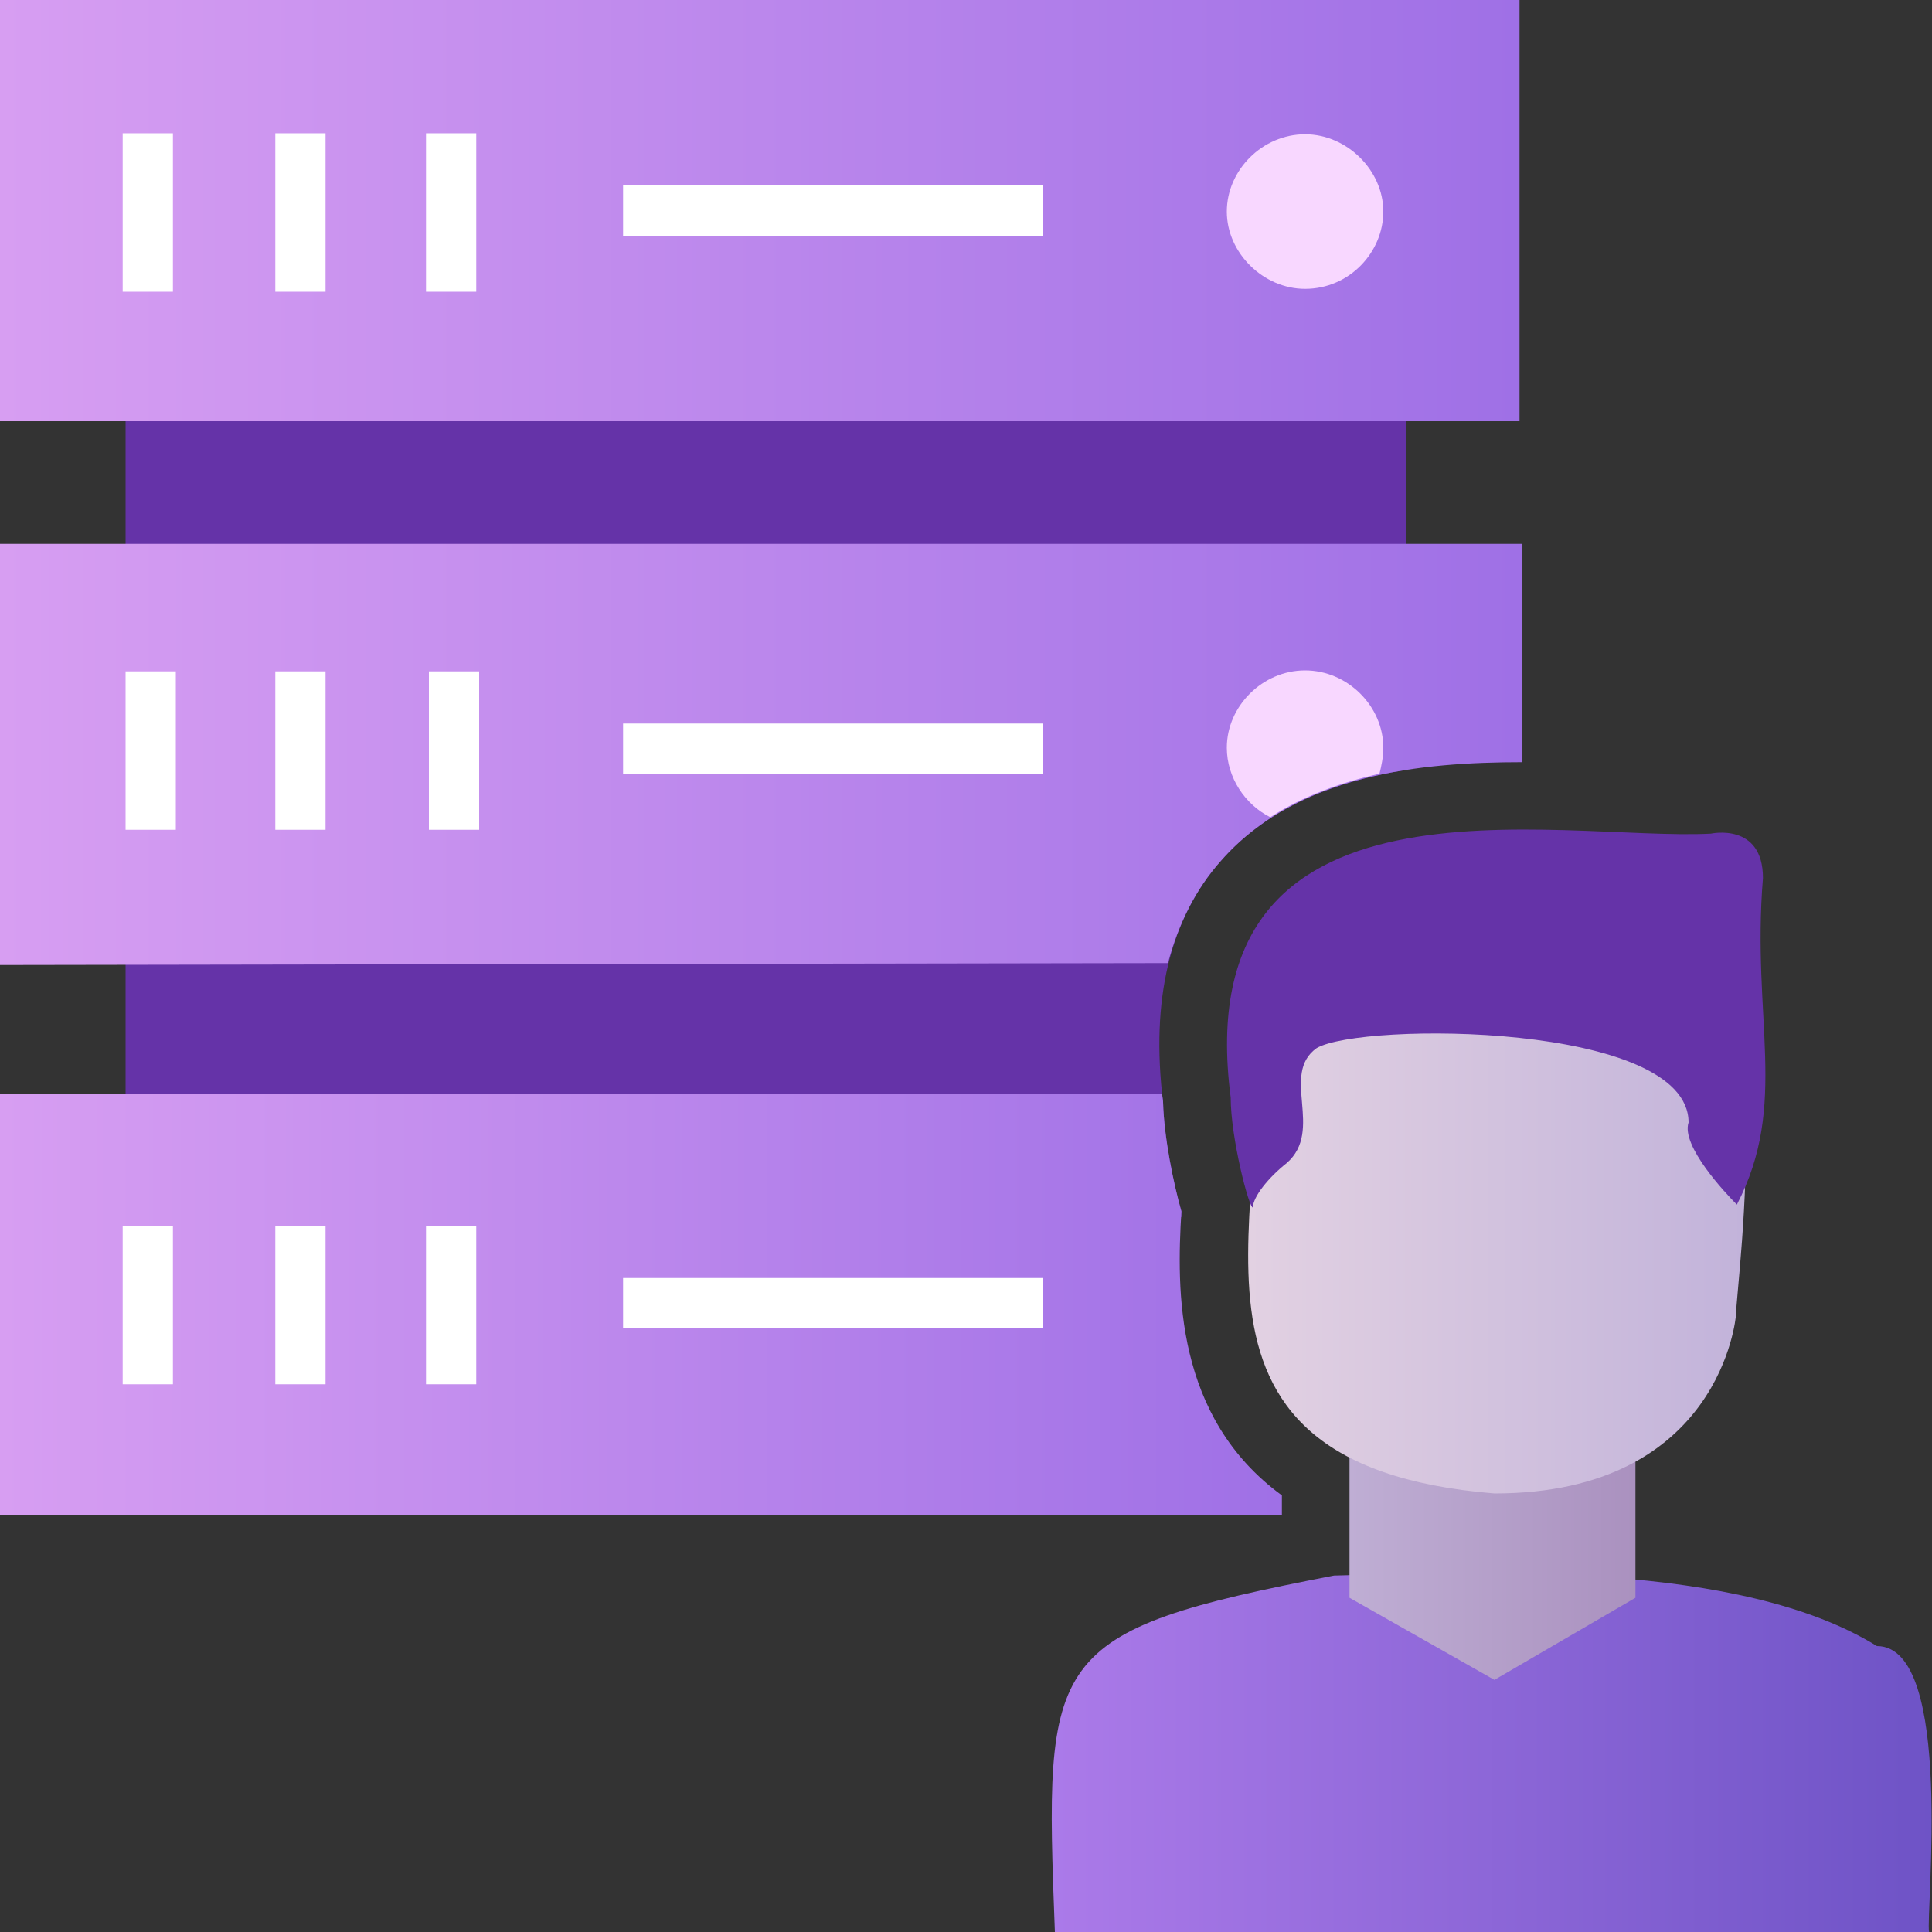
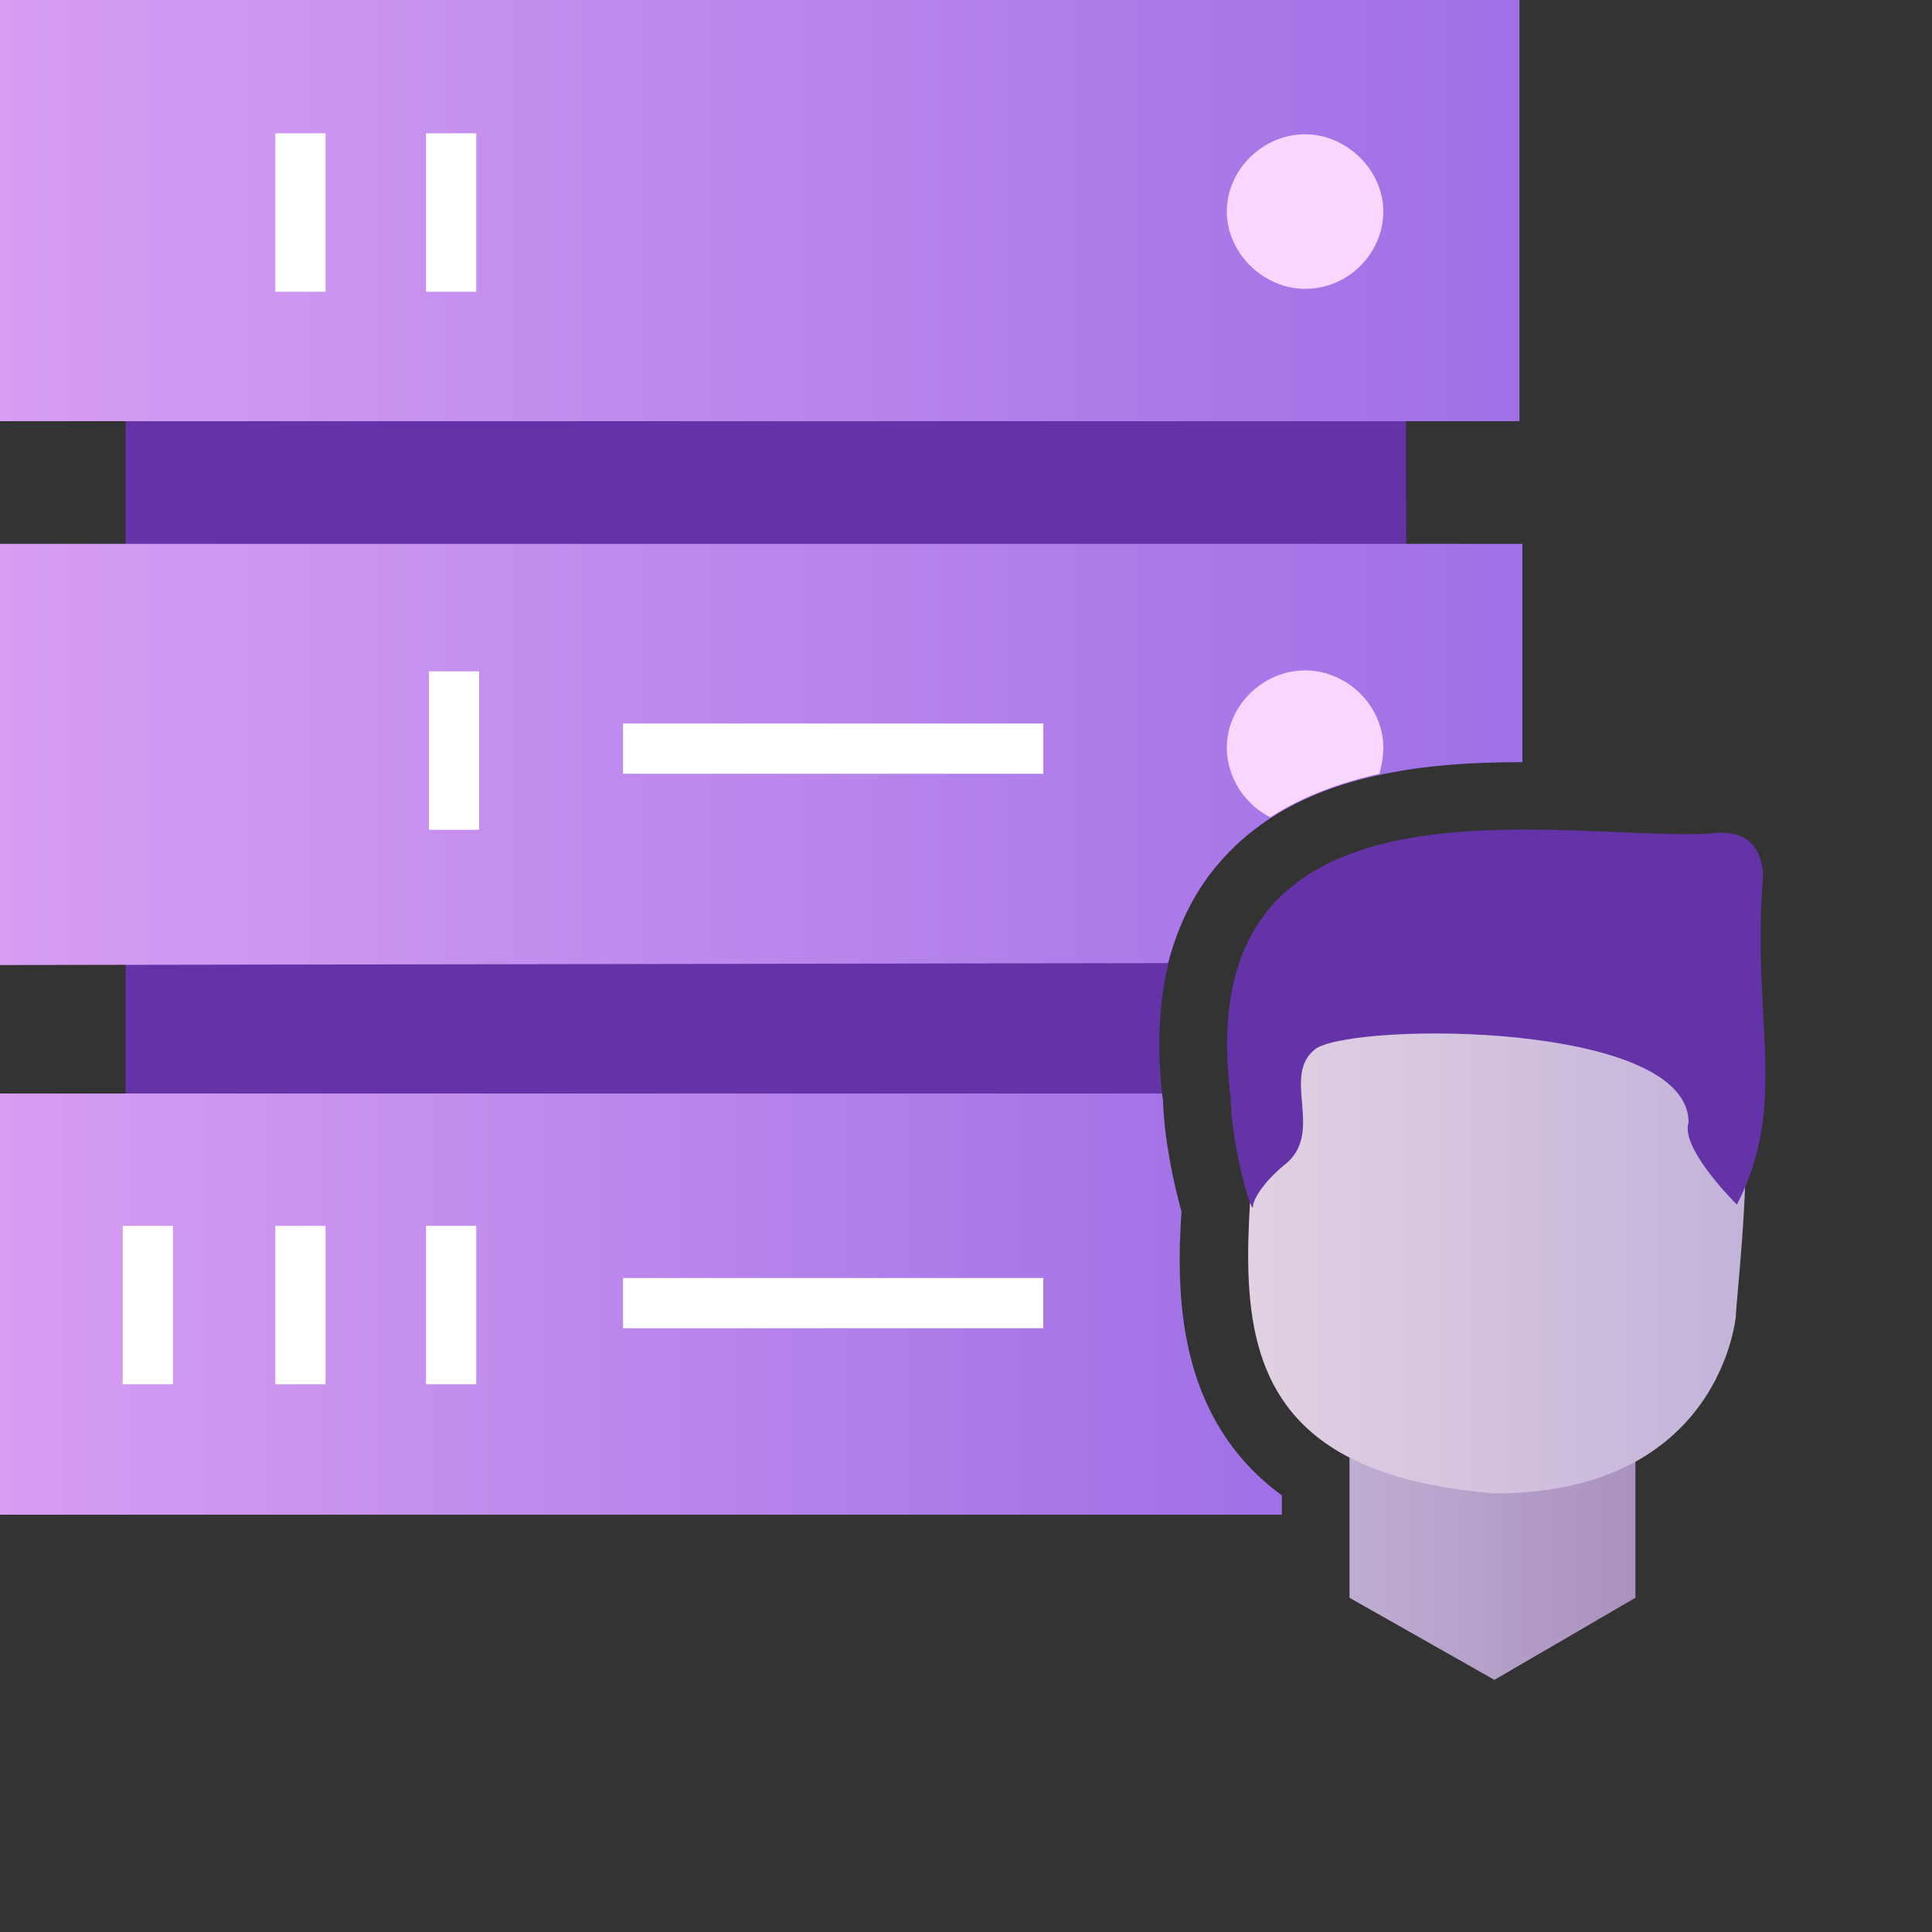
<svg xmlns="http://www.w3.org/2000/svg" version="1.1" id="Calque_1" x="0px" y="0px" width="200px" height="200px" viewBox="0 0 200 200" style="enable-background:new 0 0 200 200;" xml:space="preserve">
  <rect x="0" y="0" width="200" height="200" fill="#333333" stroke="none" />
  <style type="text/css">
	.st0{fill:#6533A8;}
	.st1{fill:url(#SVGID_1_);}
	.st2{fill:#F8D7FF;}
	.st3{fill:#FFFFFF;}
	.st4{fill:url(#SVGID_2_);}
	.st5{fill:url(#SVGID_3_);}
	.st6{fill:url(#SVGID_4_);}
	.st7{fill:url(#SVGID_5_);}
	.st8{fill:url(#SVGID_6_);}
</style>
  <path class="st0" d="M122.3,125.4c-0.8-2.8-1.8-7.6-1.9-11.3c-1.3-10.6,0.7-19,6-25c5-5.7,12.1-8.3,19.2-9.4l-0.1-66.4H13v115.1  l109.3-2.4C122.3,125.8,122.3,125.6,122.3,125.4z" />
  <linearGradient id="SVGID_1_" gradientUnits="userSpaceOnUse" x1="-1.907349e-06" y1="-6875.818" x2="157.264" y2="-6875.818" gradientTransform="matrix(1 0 0 -1 0 -6854.001)">
    <stop offset="0" style="stop-color:#D79EF2" />
    <stop offset="1" style="stop-color:#9F70E6" />
  </linearGradient>
  <rect x="0" class="st1" width="157.3" height="43.6" />
  <path class="st2" d="M135.1,29.9L135.1,29.9c-4.3,0-8.1-3.7-8.1-8l0,0c0-4.3,3.7-8,8.1-8l0,0c4.3,0,8.1,3.7,8.1,8l0,0  C143.2,26.1,139.7,29.9,135.1,29.9z" />
-   <rect x="64.5" y="19.2" class="st3" width="43.5" height="5.2" />
  <linearGradient id="SVGID_2_" gradientUnits="userSpaceOnUse" x1="0" y1="78.084" x2="157.264" y2="78.084">
    <stop offset="0" style="stop-color:#D79EF2" />
    <stop offset="1" style="stop-color:#9F70E6" />
  </linearGradient>
  <path class="st4" d="M126.4,89.1c7.9-9,20.8-10.2,31.2-10.2V56.3H0v43.6l120.9-0.2C122,95.6,123.8,92,126.4,89.1z" />
  <path class="st2" d="M131.5,84.6c3.4-2.2,7.3-3.6,11.3-4.5c0.2-0.8,0.4-1.7,0.4-2.7c0-4.3-3.7-8-8.1-8s-8.1,3.7-8.1,8  C127,80.5,128.9,83.3,131.5,84.6z" />
  <linearGradient id="SVGID_3_" gradientUnits="userSpaceOnUse" x1="0" y1="134.924" x2="132.68" y2="134.924">
    <stop offset="0" style="stop-color:#D79EF2" />
    <stop offset="1" style="stop-color:#9F70E6" />
  </linearGradient>
  <path class="st5" d="M132.7,154.8c-11.1-8.1-10.9-21.3-10.4-29.4c-0.8-2.8-1.8-7.6-1.9-11.3c0-0.3-0.1-0.6-0.1-0.9H0v43.6h132.7  V154.8z" />
-   <rect x="12.7" y="13.8" class="st3" width="5.2" height="16.4" />
  <rect x="28.5" y="13.8" class="st3" width="5.2" height="16.4" />
  <rect x="44.1" y="13.8" class="st3" width="5.2" height="16.4" />
  <rect x="64.5" y="74.9" class="st3" width="43.5" height="5.2" />
-   <rect x="13" y="69.5" class="st3" width="5.2" height="16.4" />
-   <rect x="28.5" y="69.5" class="st3" width="5.2" height="16.4" />
  <rect x="44.4" y="69.5" class="st3" width="5.2" height="16.4" />
  <rect x="64.5" y="132.3" class="st3" width="43.5" height="5.2" />
  <rect x="12.7" y="126.9" class="st3" width="5.2" height="16.4" />
  <rect x="28.5" y="126.9" class="st3" width="5.2" height="16.4" />
  <rect x="44.1" y="126.9" class="st3" width="5.2" height="16.4" />
  <g>
    <linearGradient id="SVGID_4_" gradientUnits="userSpaceOnUse" x1="108.92" y1="181.426" x2="200" y2="181.426">
      <stop offset="0" style="stop-color:#AB7AE9" />
      <stop offset="1" style="stop-color:#6E53C6" />
    </linearGradient>
-     <path class="st6" d="M138.1,163.1c15.8-0.4,42-1.5,56.2,7.3c8.1,0,5,28,5.4,29.6h-90.5C108.1,171.2,108.1,168.9,138.1,163.1z" />
    <linearGradient id="SVGID_5_" gradientUnits="userSpaceOnUse" x1="139.68" y1="161.583" x2="169.322" y2="161.583">
      <stop offset="0" style="stop-color:#BFAED4" />
      <stop offset="1" style="stop-color:#AA91BF" />
    </linearGradient>
    <polygon class="st7" points="139.7,149.3 169.3,149.3 169.3,165.4 154.7,173.9 139.7,165.4  " />
    <linearGradient id="SVGID_6_" gradientUnits="userSpaceOnUse" x1="129.163" y1="3829.758" x2="180.666" y2="3829.758" gradientTransform="matrix(1 0 0 1 0 -3704)">
      <stop offset="0" style="stop-color:#E2D1E2" />
      <stop offset="1" style="stop-color:#C2B3DA" />
    </linearGradient>
    <path class="st8" d="M172.4,97.4c-6.2,1.9-43.9-5.8-42.7,6.9c3.1,19.2-11.9,47.3,25,50.3c23.5,0,25-18.4,25-18.4   C179.8,132.3,184.7,97,172.4,97.4z" />
    <path class="st0" d="M127.4,113.6c-4.6-35.3,33.9-26.5,49.7-27.3c0,0,5.4-1.2,5.4,4.6c-1.2,14.6,2.7,23.4-2.7,33.8   c-1.2-1.2-5.8-6.1-5-8.5c0-10.4-33.9-10.4-38.5-7.7c-3.8,2.7,0.8,8.5-3.1,11.9c-1.9,1.5-3.5,3.5-3.5,4.6   C129.3,125.1,127.4,117.8,127.4,113.6z" />
  </g>
</svg>